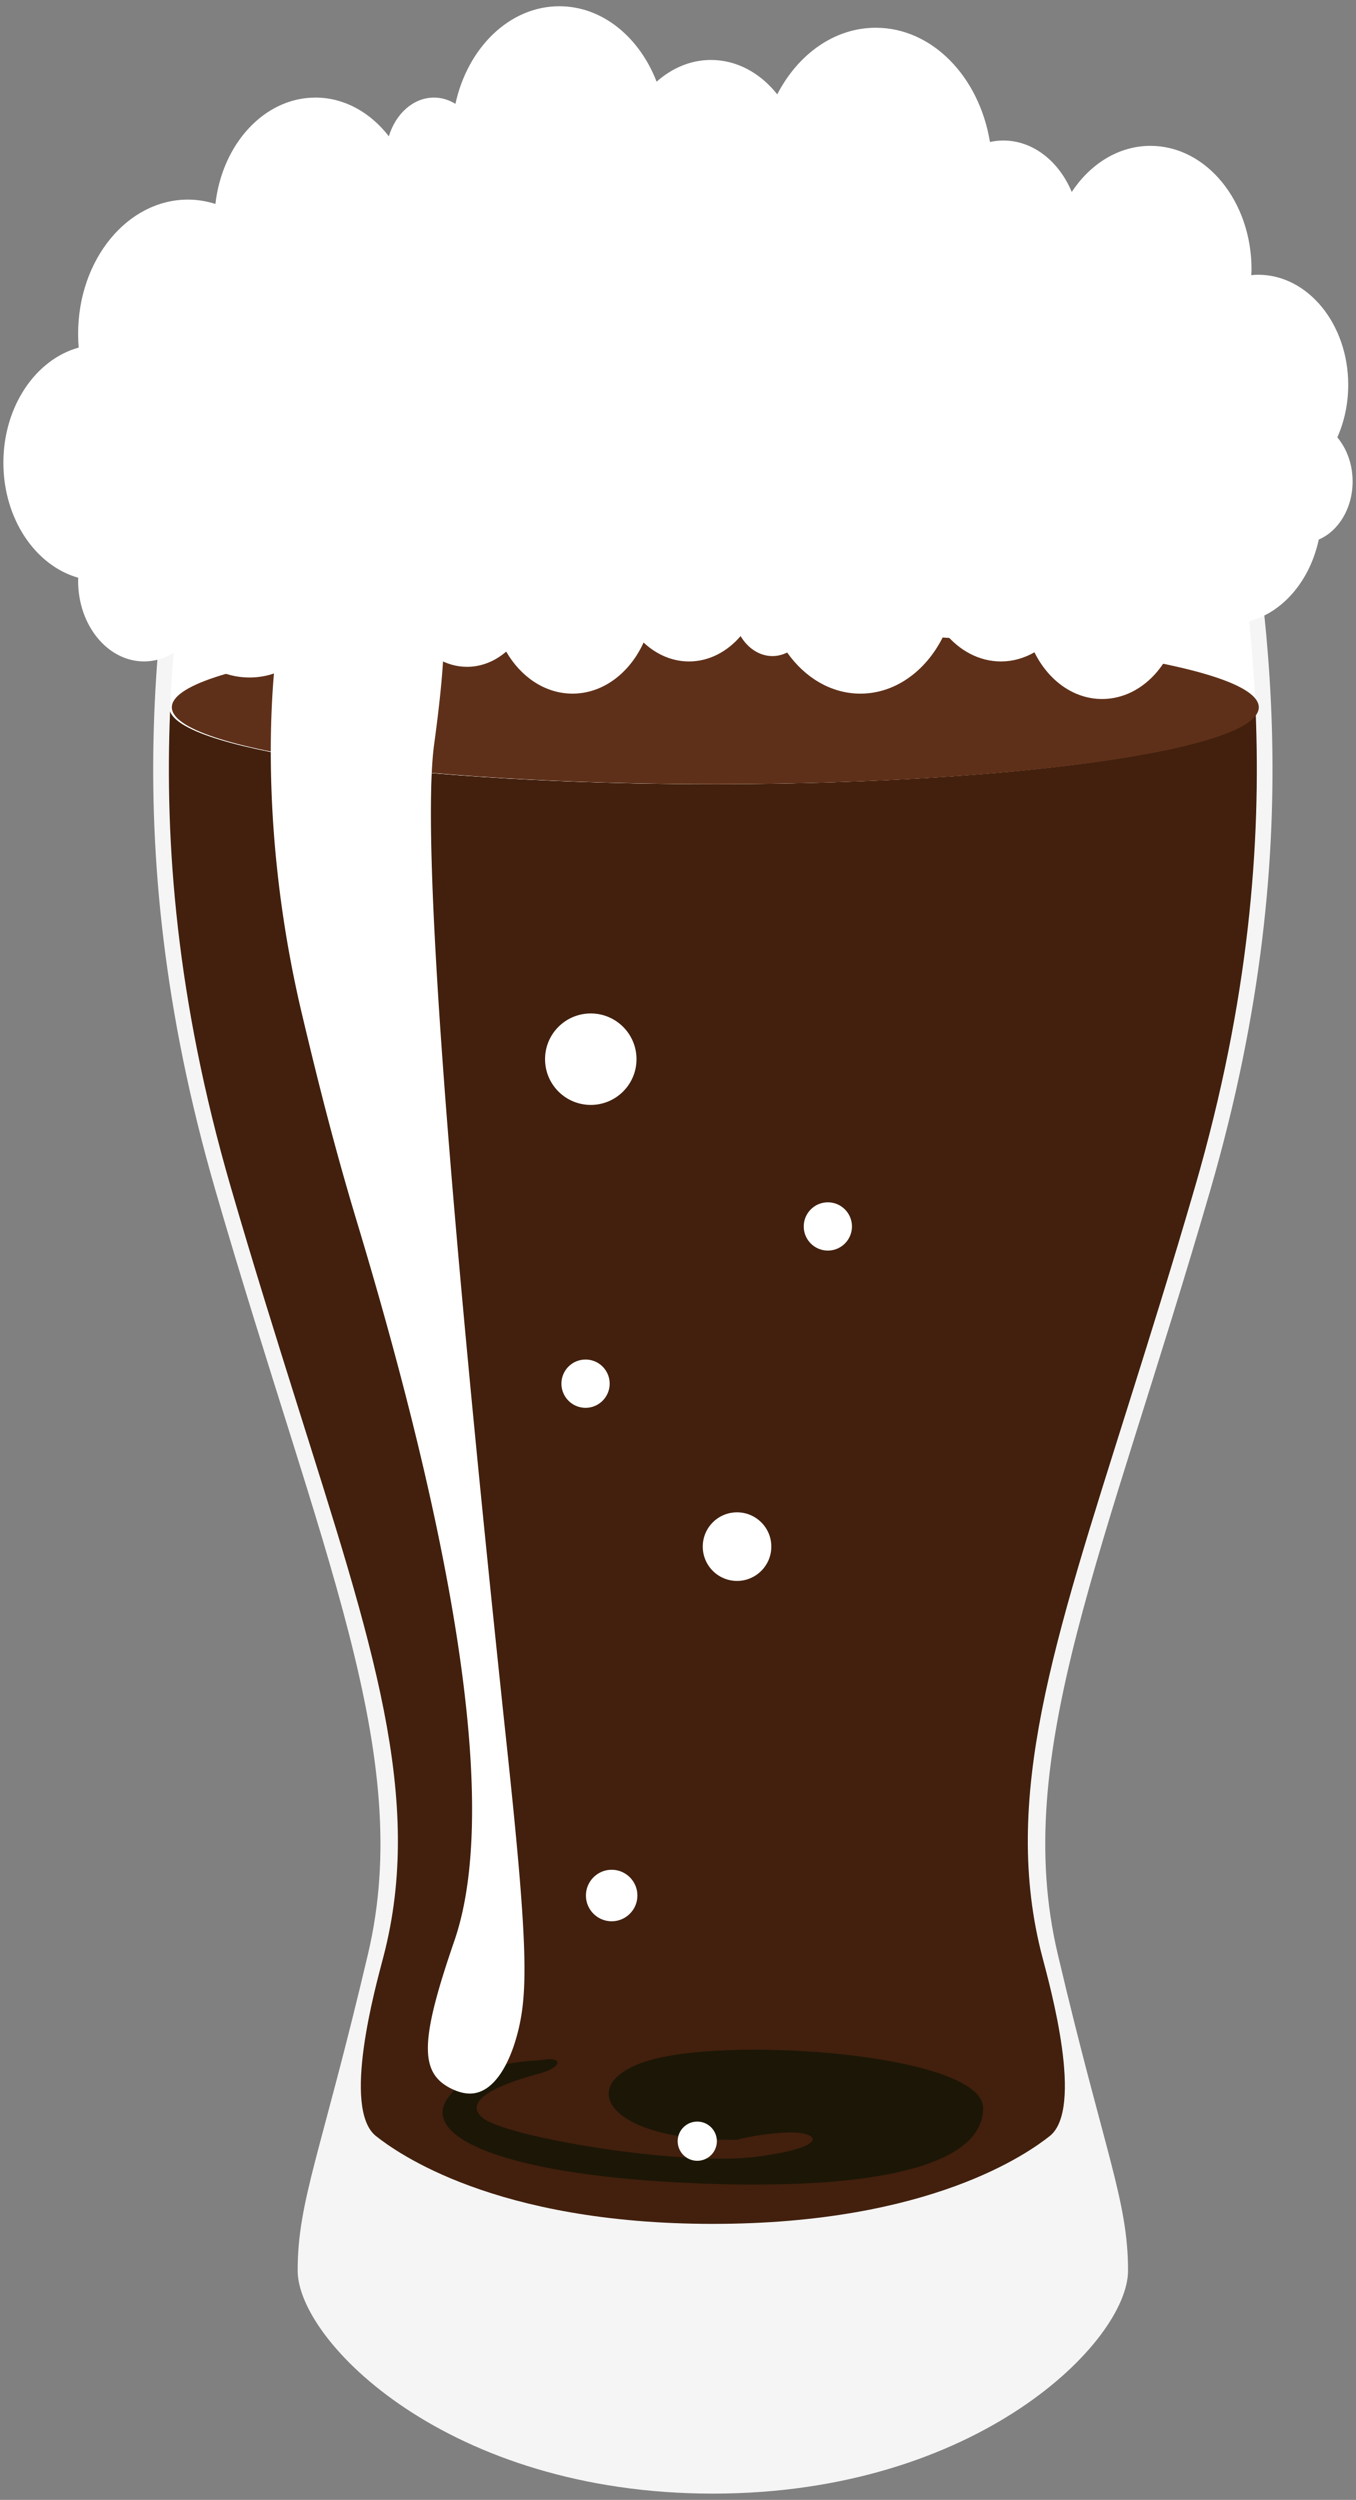
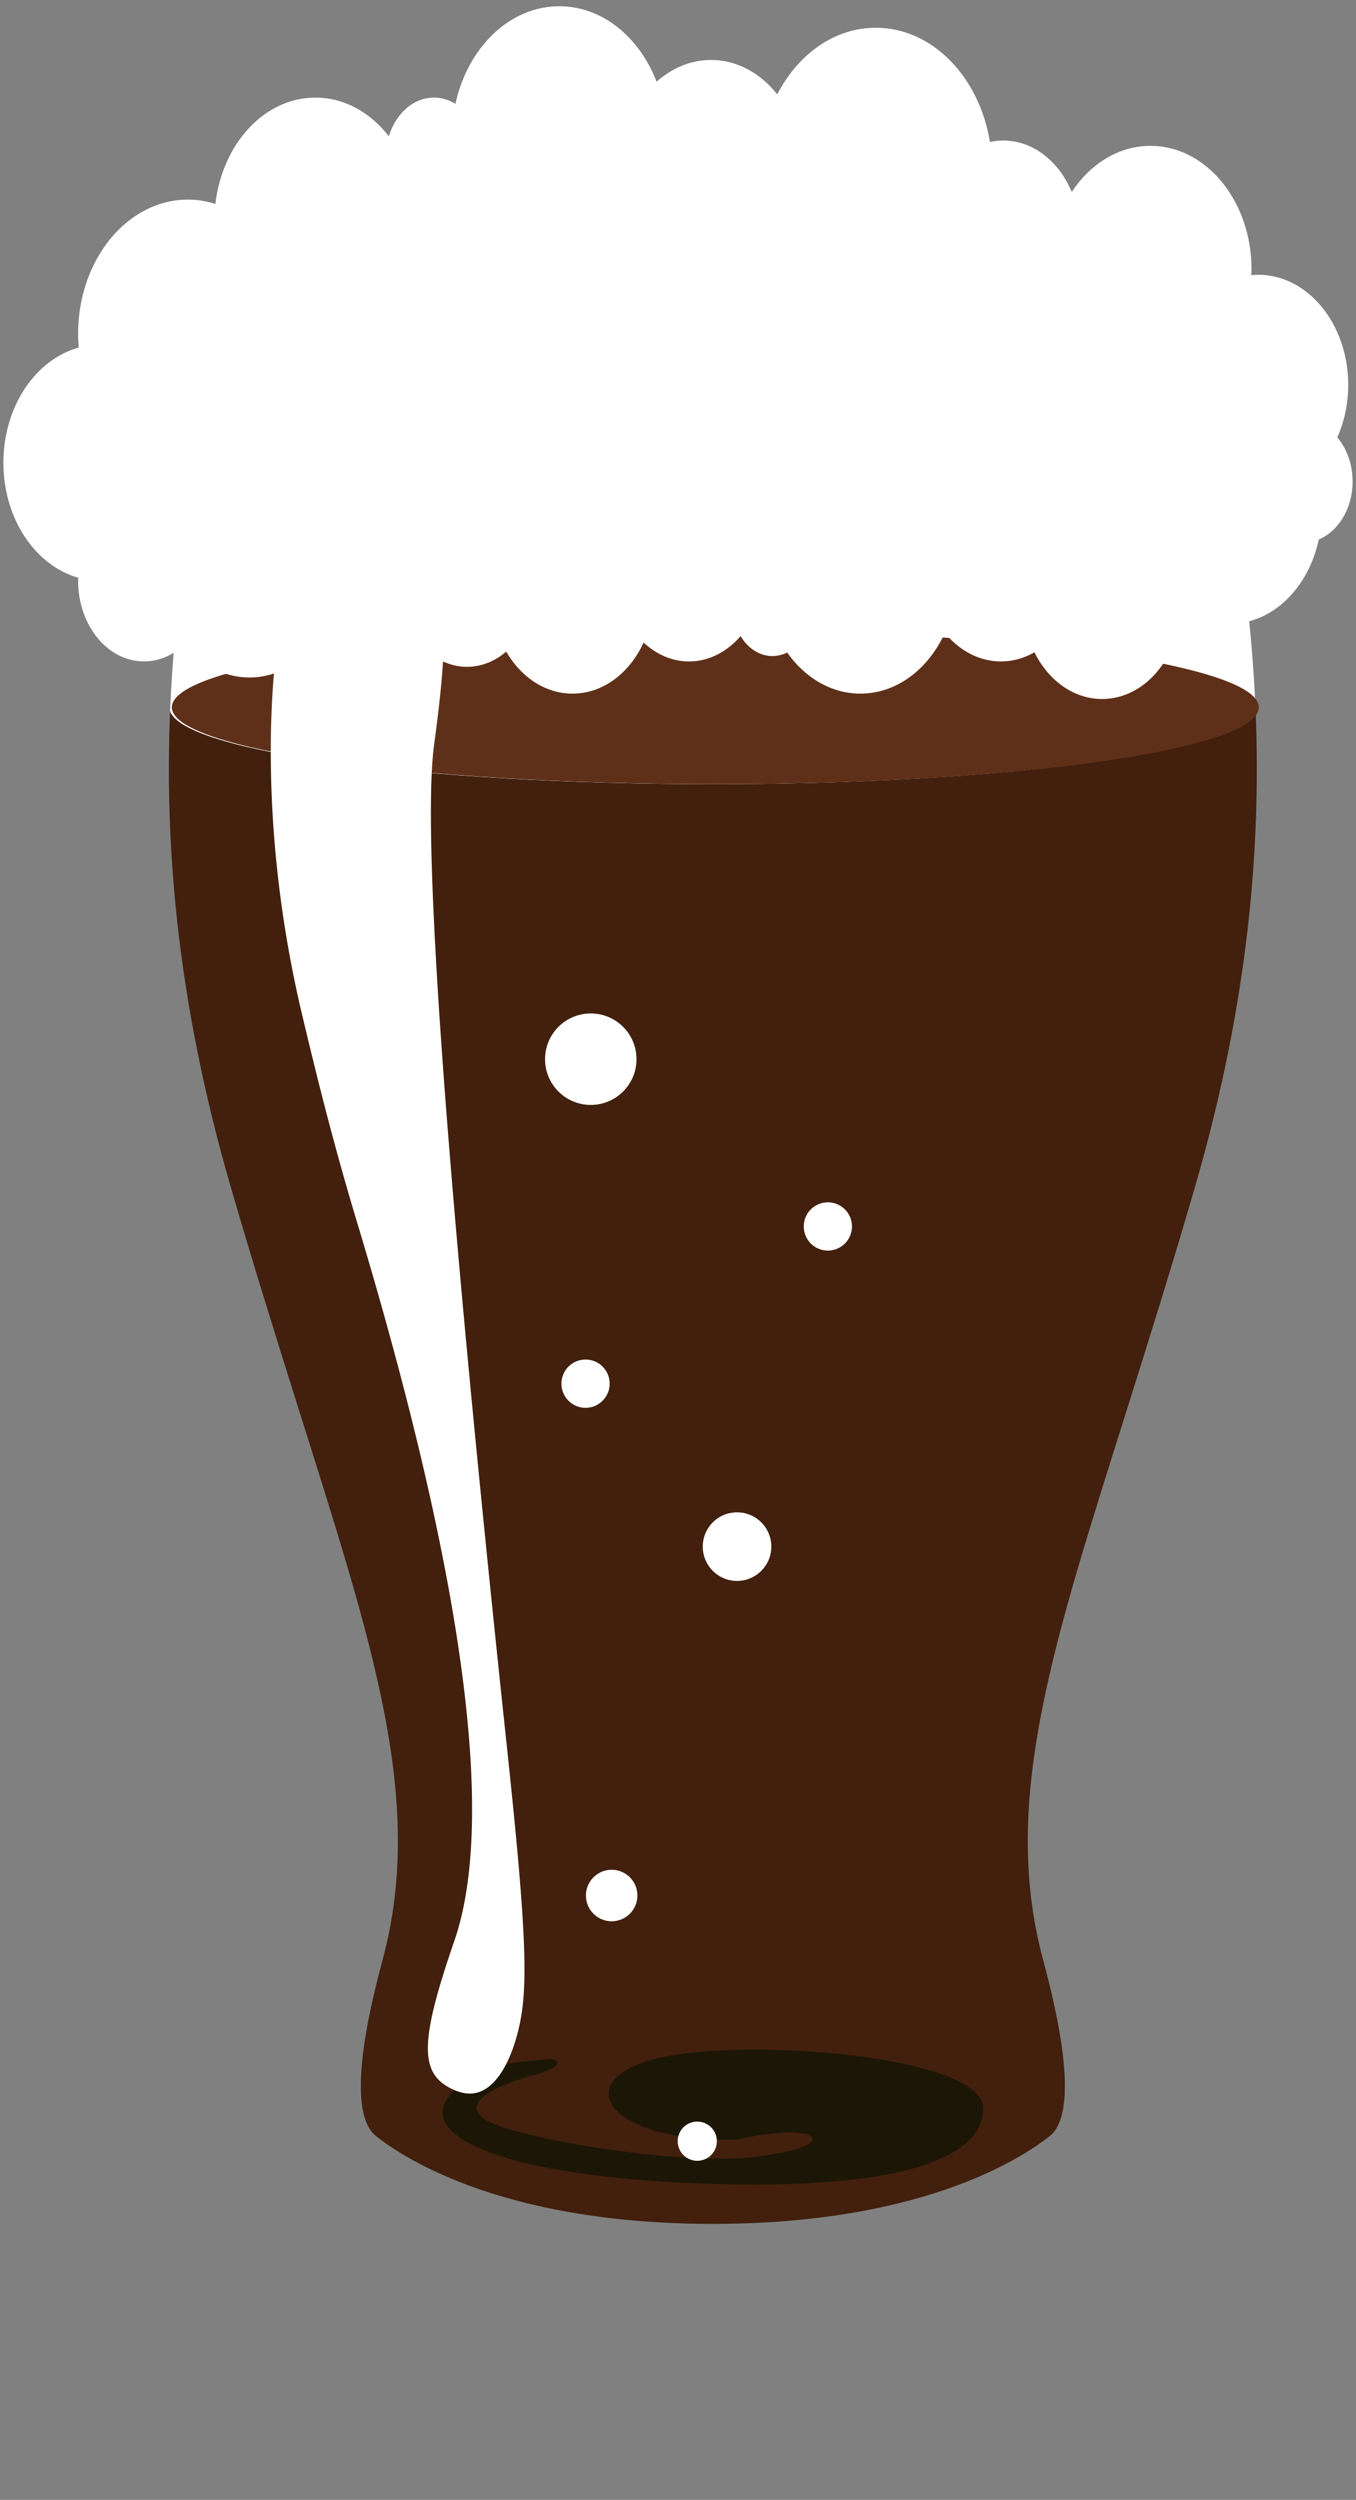
<svg xmlns="http://www.w3.org/2000/svg" version="1.1" id="_x31_2" x="0" y="0" viewBox="0 0 434.238 800" xml:space="preserve">
  <rect x="0" y="0" width="434.238" height="800" fill="#808080" stroke="none" />
  <style>.st0{fill:#f5f5f5}.st3{fill:#fff}</style>
-   <path class="st0" d="M395.038 129.426c-3.398-21.435-96.642-36.448-166.759-36.448-70.117 0-163.366 15.013-166.759 36.448-8.893 56.145-26.291 135.218 7.511 251.651 33.807 116.443 63.851 180.294 48.835 244.154-15.028 63.842-22.543 78.874-22.543 101.411 0 22.537 48.053 71.357 132.956 71.357 84.902 0 132.956-48.82 132.956-71.357 0-22.538-7.515-37.57-22.533-101.411-15.026-63.86 15.018-127.711 48.82-244.154 33.811-116.433 16.414-195.506 7.516-251.651z" />
  <path d="M402.098 227.617c-4.665 12.989-80.697 23.326-173.818 23.326-93.116 0-169.148-10.337-173.814-23.326-1.724 42.026 1.953 92.043 19.379 152.074 7.455 25.664 14.851 49.19 21.379 69.942 23.806 75.68 40.861 125.981 27.511 176.739-2.517 9.588-13.364 48.525-2.309 57.229 6.4 5.035 37.793 28.077 107.854 28.077 70.055 0 101.449-23.042 107.848-28.077 11.064-8.704.214-47.641-2.304-57.229-13.345-50.758 3.705-101.059 27.512-176.739 6.533-20.752 13.929-44.278 21.384-69.942 17.425-60.032 21.092-110.048 19.378-152.074z" fill="#42200d" />
  <path d="M235.957 684.759c-43.817.779-53.836-20.229-23.788-26.453 30.049-6.223 102.67 0 102.67 16.334 0 16.342-27.545 26.452-90.151 24.125-62.596-2.338-90.142-14.785-81.381-27.242 8.77-12.446 26.291-11.658 31.303-12.446 5.012-.771 6.257 2.337-2.503 4.674-8.766 2.338-25.043 7.772-17.531 14.006 7.516 6.223 63.856 15.554 87.643 12.447 23.787-3.117 20.04-7.782 11.269-7.782-8.762 0-17.531 2.337-17.531 2.337z" fill="#1c1606" />
  <path class="st3" d="M228.279 250.943c93.121 0 169.153-10.337 173.818-23.326-1.339-32.533-5.915-60.269-9.849-84.156-.75-4.56-1.482-8.97-2.151-13.245-2.252-14.216-78.892-32.23-161.818-32.23-82.921 0-159.561 18.014-161.814 32.229-.679 4.276-1.406 8.685-2.151 13.245-3.939 23.887-8.514 51.623-9.85 84.156 4.667 12.99 80.699 23.327 173.815 23.327z" />
  <path d="M403.11 226.344c0 13.596-77.918 24.599-174.041 24.599-96.119 0-174.042-11.003-174.042-24.599 0-13.578 77.923-24.582 174.042-24.582 96.123.001 174.041 11.004 174.041 24.582z" fill="#5f3019" />
-   <ellipse class="st0" cx="225.761" cy="131.583" rx="154.81" ry="29.835" />
  <path class="st3" d="M203.827 338.957c0 8.085-6.556 14.633-14.637 14.633-8.09 0-14.642-6.547-14.642-14.633 0-8.095 6.552-14.632 14.642-14.632 8.081 0 14.637 6.537 14.637 14.632zm43.175 155.978c0 6.063-4.916 10.984-10.978 10.984-6.062 0-10.974-4.921-10.974-10.984 0-6.061 4.912-10.964 10.974-10.964s10.978 4.903 10.978 10.964zm-42.89 111.664c0 4.542-3.682 8.238-8.233 8.238-4.55 0-8.238-3.696-8.238-8.238s3.688-8.238 8.238-8.238c4.551 0 8.233 3.696 8.233 8.238zm-8.879-163.808c0 4.265-3.454 7.734-7.715 7.734-4.267 0-7.725-3.469-7.725-7.734 0-4.266 3.459-7.715 7.725-7.715a7.711 7.711 0 017.715 7.715zm77.589-50.302a7.715 7.715 0 01-15.43 0 7.716 7.716 0 017.716-7.724c4.266 0 7.714 3.458 7.714 7.724zm-43.261 292.736a6.265 6.265 0 01-6.27 6.261 6.263 6.263 0 01-6.271-6.261 6.274 6.274 0 016.271-6.282 6.277 6.277 0 016.27 6.282zm-79.071-15.25c-1.772 0-3.701-.494-5.74-1.464-10.508-5.036-10.342-15.232.761-47.442 16.832-48.838-6.865-149.452-31.275-230.291-7.877-26.102-13.34-48.639-17.474-65.98-16.351-68.695-7.848-119.71-7.762-120.213 1.734-20.694 10.081-31.375 25.388-31.375 3.516 0 6.936.56 10.176 1.634 17.388 5.796 21.147 14.319 14.471 63.281-4.053 29.702 3.725 137.089 23.108 319.189l.299 2.803c5.563 52.344 6.618 72.184 4.485 84.963-1.914 11.487-7.368 24.895-16.437 24.895z" />
  <path class="st3" d="M428.255 139.964c2.223-4.997 3.492-10.717 3.492-16.798 0-19.46-12.922-35.242-28.851-35.242-.741 0-1.468.066-2.195.133.028-.608.081-1.226.081-1.854 0-21.825-14.49-39.527-32.368-39.527-10.195 0-19.268 5.777-25.207 14.756-4.067-9.767-12.352-16.466-21.945-16.466-1.449 0-2.865.18-4.247.475C313.604 24.586 298.53 8.88 280.453 8.88c-13.298 0-24.947 8.523-31.551 21.321-5.368-6.784-12.884-11.013-21.226-11.013-6.513 0-12.513 2.604-17.408 6.956C204.748 11.883 192.9 2 179.118 2c-15.958 0-29.35 13.255-33.275 31.232-2.07-1.254-4.371-2.004-6.836-2.004-6.669 0-12.304 5.178-14.485 12.399-5.896-7.62-14.238-12.399-23.507-12.399-16.357 0-29.845 14.812-32.03 34.044-2.812-.884-5.749-1.397-8.789-1.397-19.431 0-35.179 19.232-35.179 42.957 0 1.482.057 2.945.18 4.399-13.796 3.81-24.11 18.841-24.11 36.847 0 17.94 10.243 32.933 23.968 36.81-.015.333-.038.665-.038.998 0 14.233 9.449 25.778 21.107 25.778 4.865 0 9.321-2.024 12.894-5.397 5.345 6.527 12.728 10.547 20.88 10.547 6.005 0 11.582-2.195 16.247-5.949 4.257 4.751 9.906 7.668 16.125 7.668 8.837 0 16.533-5.862 20.676-14.547 4.004 5.74 9.962 9.407 16.618 9.407 4.67 0 8.988-1.814 12.536-4.865 4.718 8.133 12.462 13.444 21.246 13.444 9.787 0 18.31-6.603 22.752-16.351 4.034 3.773 9.065 6.053 14.542 6.053 6.414 0 12.224-3.108 16.524-8.114 2.299 3.848 6 6.395 10.214 6.395 1.668 0 3.245-.428 4.703-1.131 5.678 8.039 14.068 13.149 23.441 13.149 11.649 0 21.778-7.847 27.06-19.449 4.59 5.644 10.946 9.151 17.983 9.151 3.833 0 7.449-1.074 10.704-2.927 4.436 8.95 12.465 14.946 21.658 14.946 13.602 0 24.657-13.074 25.28-29.492 4.517 3.43 9.829 5.444 15.54 5.444 13.734 0 25.245-11.468 28.566-26.974 6.295-2.709 10.841-9.958 10.841-18.576-.001-5.551-1.887-10.55-4.899-14.132z" />
</svg>